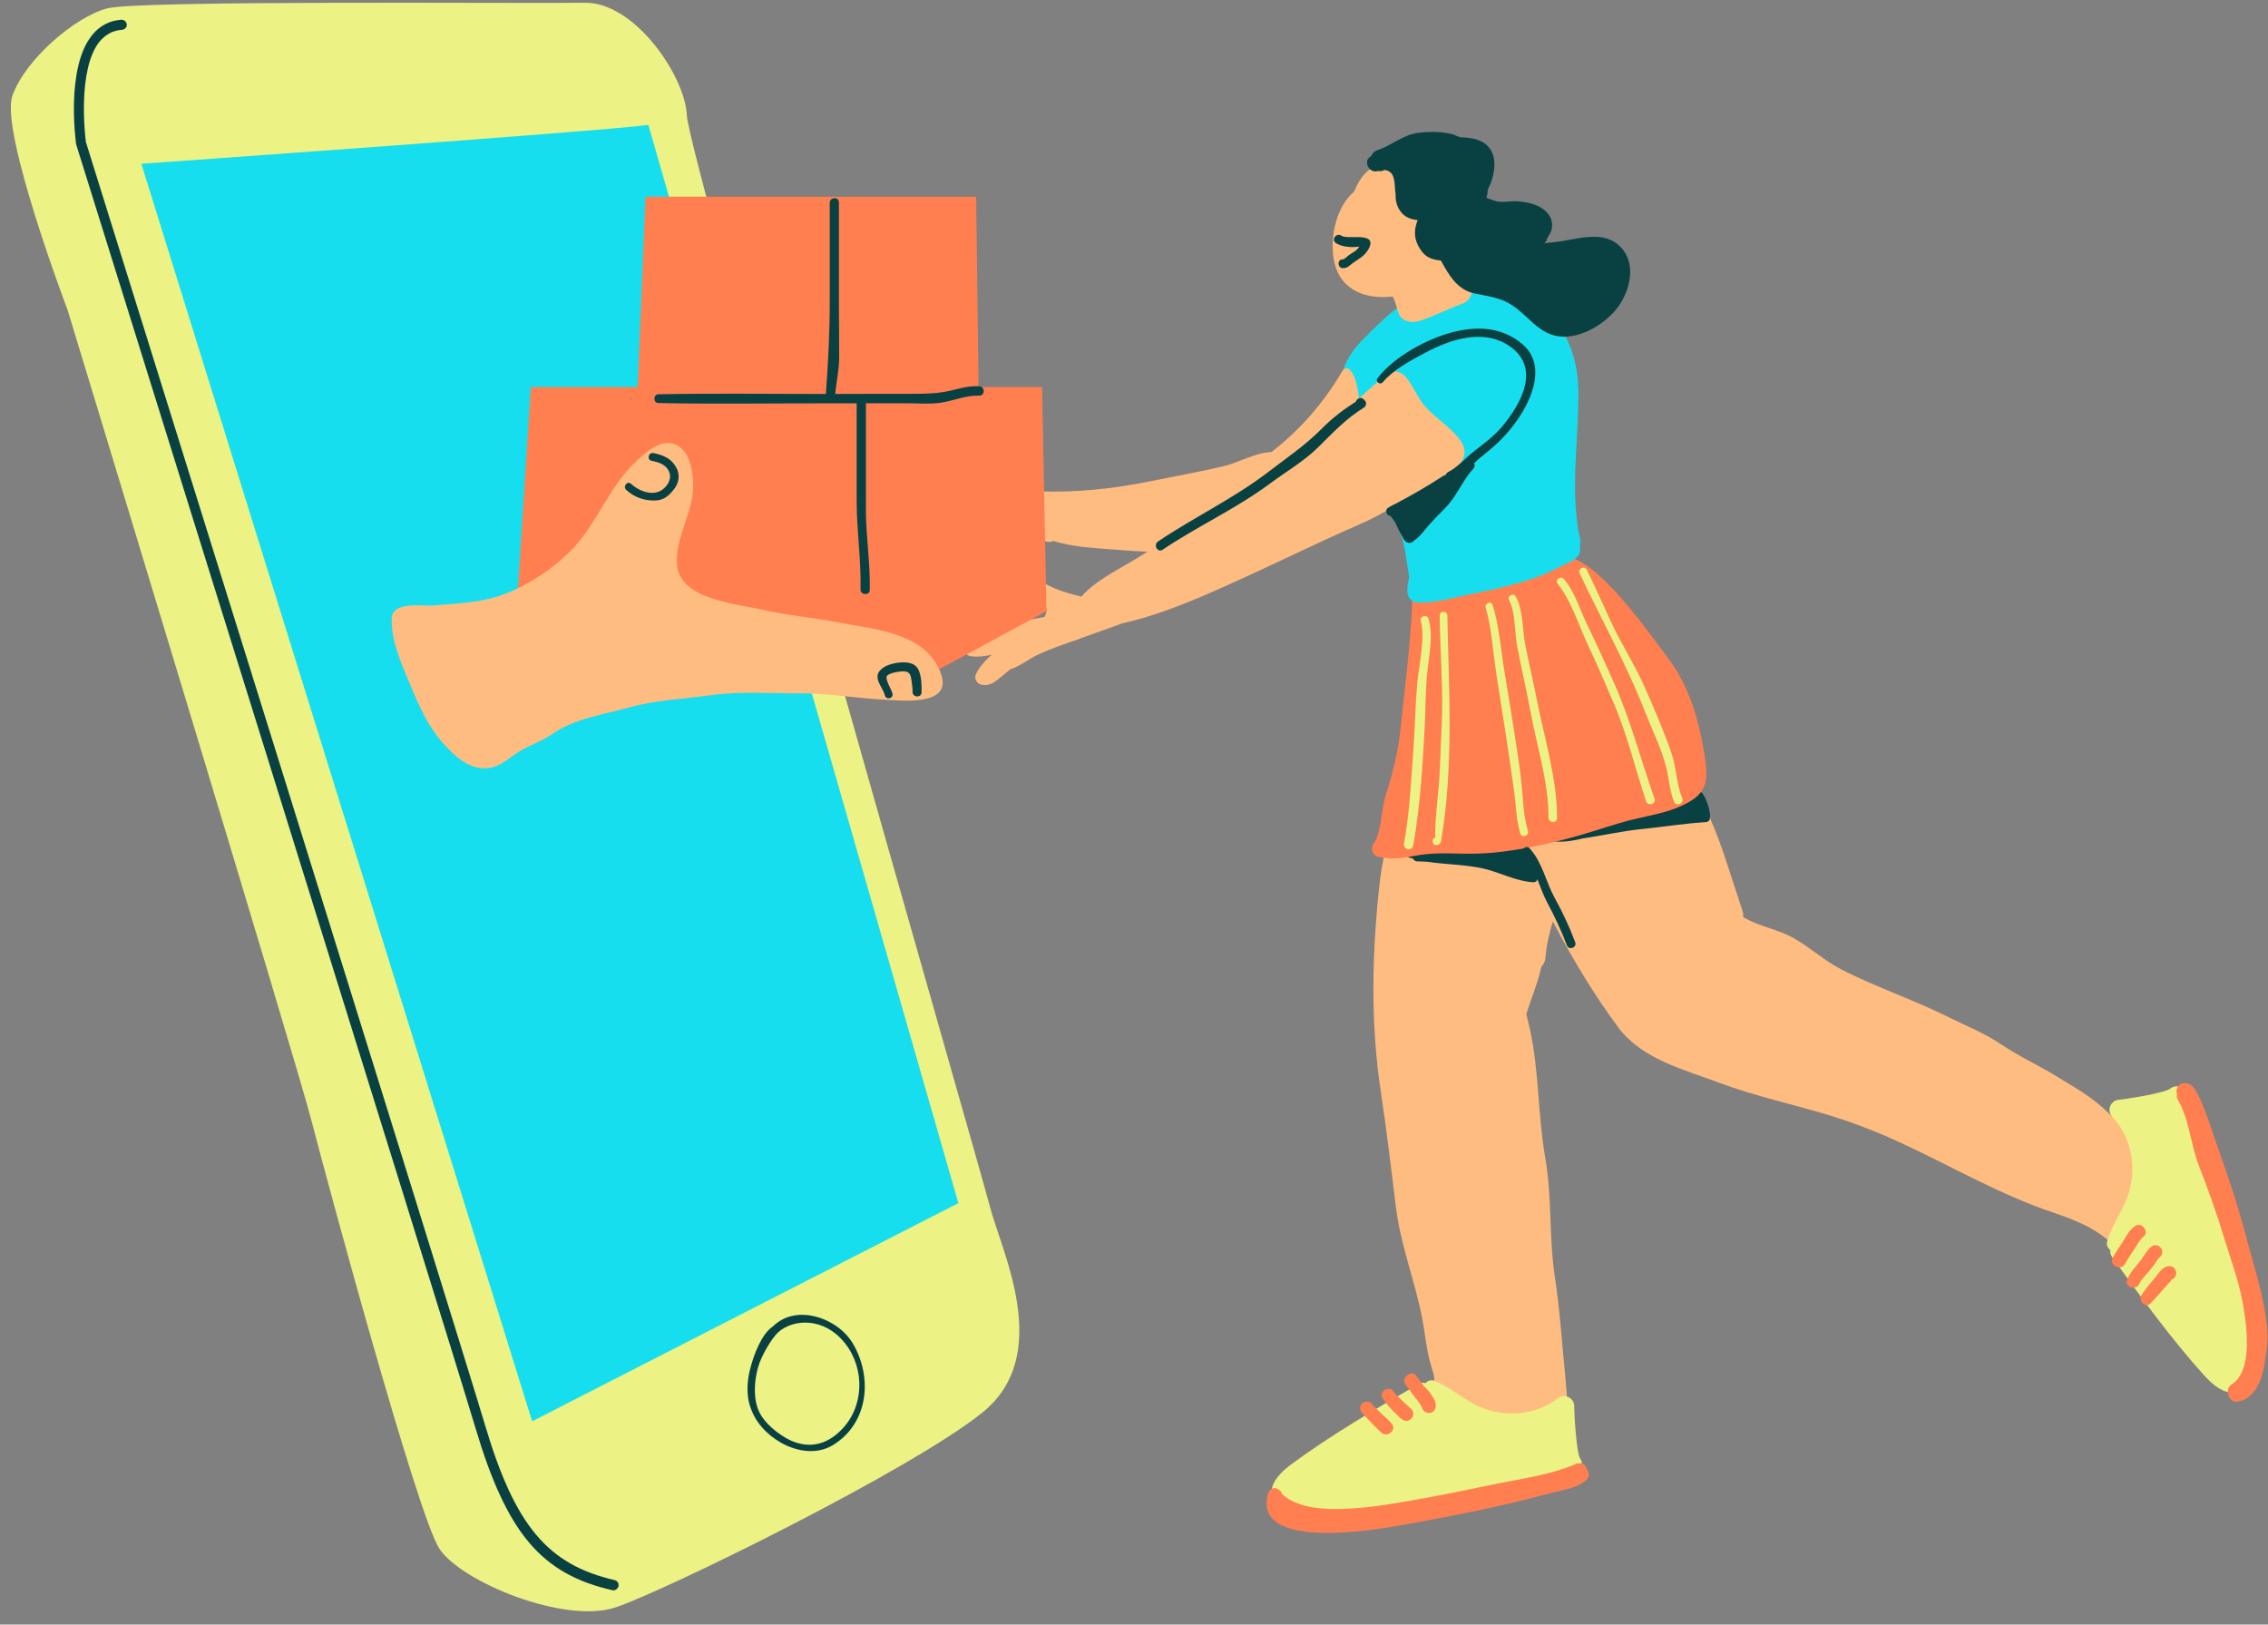
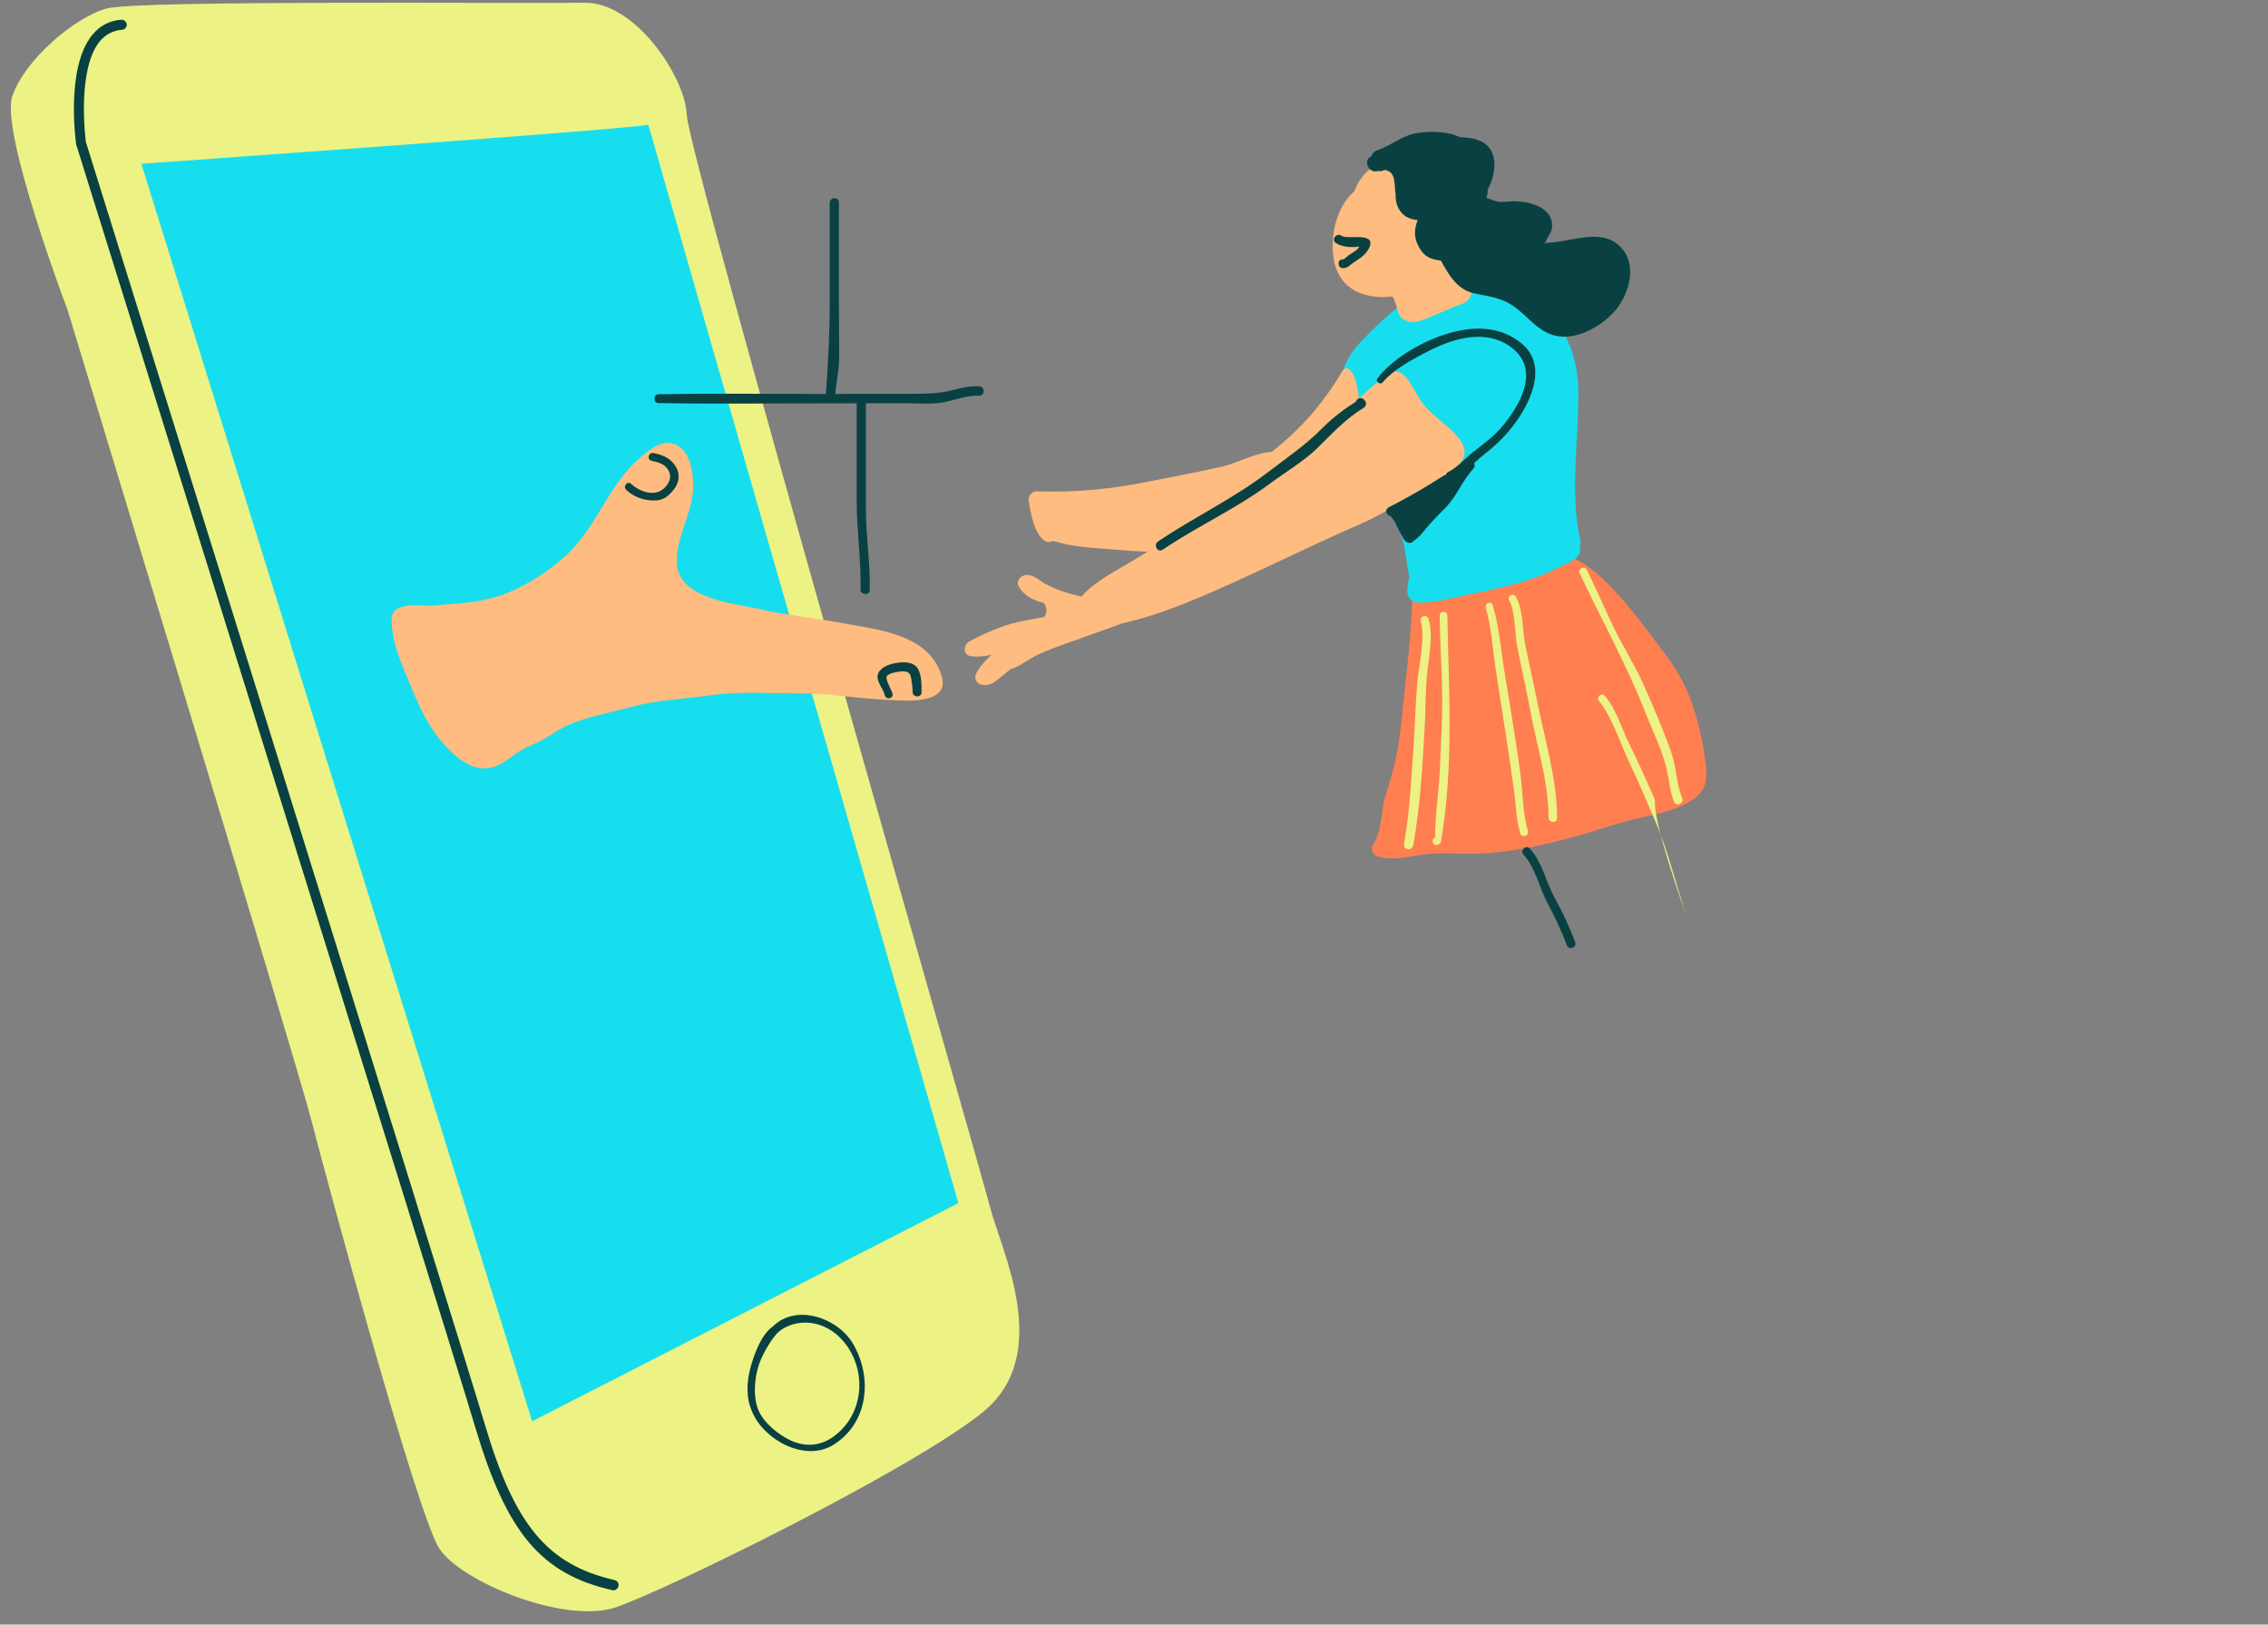
<svg xmlns="http://www.w3.org/2000/svg" height="359.9" preserveAspectRatio="xMidYMid meet" version="1.0" viewBox="-2.4 -0.6 502.5 359.9" width="502.5" zoomAndPan="magnify">
  <rect x="-2.4" y="-0.6" width="502.5" height="359.9" fill="#808080" stroke="none" />
  <g id="change1_1">
-     <path d="M492.27,287.02c-0.14-3.28,0.43-6.45-0.05-9.74c-0.86-5.82-2.6-11.17-4.38-16.72 c-0.93-2.92-2.2-5.51-3.68-8.2c-1.18-2.14-1.97-4.96-4.01-6.45c-3.84-2.79-6.65-1.36-10.78-0.58c-0.28,0.05,0.25-0.15-3.77,1.5 c-4.18-4.42-8.48-6.55-11.68-8.58c-4.33-2.73-8.86-4.71-13.13-7.61c-3.44-2.34-7.51-3.94-11.24-5.8c-7.8-3.9-16.06-6.65-23.82-10.59 c-3.89-1.97-7.09-5.01-10.9-7.12c-3.39-1.88-7.44-2.48-10.72-4.41c-0.09-0.05-0.18-0.08-0.27-0.12c0.03-0.5-0.03-1.02-0.21-1.55 c-2.32-6.8-4.33-14.08-7.25-20.61c-1.38-3.08-2.52-6.06-3.2-9.38c-0.34-1.65-0.62-3.2-1.08-4.69c0.26-1.45-0.27-2.98-1.64-3.51 c-1.1-1.51-3.26-1.57-4.85-1.06c-1.17,0.37-2.32,0.7-3.47,0.99c-1.52-0.94-3.41-1.21-5.82-0.34c-2.28,0.82-4.32,2.01-6.48,2.97 c-0.63,0.08-1.26,0.14-1.9,0.15c-4.1,0.05-10.62-1.78-14.38,0.58c-0.79,0.49-1.35,1.05-1.73,1.66c-1.7,0.61-3.24,1.23-4.45,1.65 c-3.68,1.27-7.32,3.48-11.28,3.71c-2.95,0.17-5.61-0.31-7.91,2.01c-2.03,2.04-2.15,4.86-2.66,7.54c-0.76,4-1.74,7.83-2.2,11.89 c-1.77,15.63-2.14,31.35,0.25,46.93c1.29,8.43,2.26,16.96,3.33,25.46c1.04,8.32,4.11,15.93,5.73,24.1c0.75,3.77,1.01,7.73,2.2,11.39 c0.83,2.56,0.91,3.29-1.19,5.13c-1.44,1.26-3.25,2.3-4.82,3.42c-6.14,4.36-13.51,6.96-19.04,12.16c-3.31,3.11-6.61,9.57,0.06,11.2 c2.35,0.57,5.15-0.02,7.55,0.1c3.38,0.17,6.36,0,9.67-0.64c3.11-0.61,6.21-0.71,9.32-1.12c3.99-0.52,7.66-2.79,11.59-3.64 c3.5-0.75,7.16-1.14,10.57-2.17c2.53-0.76,6.27-1.55,7.53-4.22c1.07-2.25,0.17-4.67-0.37-6.91c-0.9-3.75-0.9-7.57-1.29-11.38 c-0.75-7.44-1.2-14.76-2.31-22.09c-1.34-8.8-0.6-17.65-2.14-26.49c-1.65-9.42-1.33-18.86-3.36-28.25c-0.26-1.21-0.55-2.39-0.83-3.55 c1.09-3.5,2.58-6.96,3.34-10.5c0.51-0.5,0.86-1.21,0.93-2.18c0.19-2.6,0.83-5.22,1.6-7.84c4.26,8.14,9,16.03,14.4,23.36 c5.21,7.09,14.41,9.37,22.22,12.3c8.43,3.17,17.03,4.92,25.6,7.59c3.94,1.23,7.79,2.71,11.59,4.31c1.19,0.53,2.37,1.06,3.55,1.61 c11.24,5.21,21.77,11.4,33.61,15.37c5.93,1.99,10.61,4.05,14.87,8.8c3.77,4.21,6.23,9.5,9.67,13.97c2.17,2.82,4.96,6.54,8.44,7.85 c3.77,1.42,7.53-0.69,7.72-4.83C493.42,291.54,492.37,289.3,492.27,287.02z" fill="#FFBC80" />
-   </g>
+     </g>
  <g id="change2_1">
-     <path d="M337.29,190.11c-0.1-1.49-0.8-3.14-1.86-3.81c-0.54-0.34-1.26,0.06-1.48,0.61c-0.3-0.18-0.67-0.32-1.17-0.4 c-3.02-0.46-7.05,0.82-10.22,0.92c-3.23,0.09-6.5,0.08-9.73,0c-0.19,0-0.35,0.06-0.49,0.15c-0.69-0.06-1.38-0.12-2.06-0.2 c-1.19-0.13-1.48,1.7-0.36,2.04c0.26,0.08,0.53,0.13,0.79,0.21c0.1,0.27,0.32,0.48,0.64,0.55c0,0.01,0,0.02,0,0.03 c0.89,0.02,1.77,0.07,2.66,0.12c3.89,0.59,7.74,0.57,11.7,1.36c3.9,0.78,7.64,2.96,11.66,3.16c0.57,0.03,1.03-0.61,0.99-1.13 C338.26,192.51,337.87,191.26,337.29,190.11z M374.63,174.98c-2.27-1.75-4.98,0.4-7.57,1.23c-5.67,1.83-11.42,3.09-17.11,4.83 c-1.94,0.59-7.37,0.68-8.56,2.98c-0.62,0.32-0.52,1.37,0.18,1.63c0.12,0.09,0.27,0.16,0.46,0.17c2.04,0.18,4.16-0.16,6.27-0.68 c4.4-0.64,8.74-1.65,13.21-2.09c4.66-0.47,9.37-1.24,14.04-1.52c0.31-0.02,0.69-0.21,0.81-0.52 C376.92,179.49,375.38,175.56,374.63,174.98z" fill="#094142" />
-   </g>
+     </g>
  <g id="change3_1">
    <path d="M375.39,167.52c-1.23-8.17-3.31-15.82-8.31-22.47c-4.25-5.65-8.53-11.66-13.56-16.63 c-4.91-4.86-9.52-7.4-16.5-6.58c-3.76,0.44-7.3,1.87-11.09,2.32c-4.15,0.49-8.41,0.85-12.57,1.21c-1.45,0.13-2.17,1.44-2.09,2.57 c-0.4,0.28-0.69,0.73-0.69,1.37c-0.12,10.53-1.59,20.86-2.65,31.3c-0.53,5.22-1.7,9.96-3.31,14.96c-1.04,3.22-0.85,8.15-2.74,10.82 c-0.64,0.9-0.22,2.45,0.91,2.75c3.03,0.79,5.59,0.36,8.61-0.2c4.63-0.87,8.94-0.3,13.58-0.44c7.28-0.22,15.04-1.95,22.04-3.89 c4.2-1.17,8.3-2.68,12.53-3.71c3.6-0.87,7.08-1.39,10.48-2.92C375.34,175.57,376.24,173.16,375.39,167.52z" fill="#FF7F50" />
  </g>
  <g id="change4_1">
    <path d="M149.78,24.95c0.25,8.61,64.56,231.71,67.13,241.7c2.58,9.99,14.25,32.93-1.7,45.72 c-15.95,12.79-69.88,39.24-81.12,43.09s-34.34-5.58-39.17-13.02c-4.84-7.43-24.82-81.25-28.31-94.79 C63.12,234.11,12.57,68.06,12.57,68.06s-15-39.52-12.23-47.42C3.1,12.67,14.2,3.1,21.38,1.25s92.43-1.03,105.79-1.24 C138.25-0.17,149.45,16.35,149.78,24.95z" fill="#ECF284" />
  </g>
  <g id="change5_1">
    <path d="M347.63,120.49c0.26,1.27-0.12,2.39-2.34,3.5c-0.87,0.43-1.86,0.91-2.91,1.38 c-2.06,1.08-4.32,1.95-6.21,2.55c-4.17,1.32-8.51,2.24-12.78,3.11c-3.69,0.75-7.91,2-11.69,1.84c-1.32-0.05-2.25-1.12-2.29-2.4 c-0.03-1.17,0.2-2.18,0.43-3.23c-0.73-3.45-0.77-7.21-2.25-10.46c-0.79-1.75-2.02-3.18-3.04-4.77c-2.68-2.18-5.29-4.37-6.99-6.97 c-2.22-3.41-4.09-7.89-4.51-11.96c-0.39-3.76,1.31-7.11,2.38-10.58c-0.23-0.33-0.33-0.76-0.17-1.25c1.12-3.45,3.35-5.73,5.88-8.22 c3.91-3.86,7.45-7.18,12.72-9.09c7.02-2.55,15.16-3.72,21.74,0.52c7.71,4.96,11.61,12.4,11.7,21.54 c0.11,10.54-1.72,20.66,0.04,31.17c0.01,0.09,0.02,0.17,0.02,0.26C347.74,118.45,347.87,119.49,347.63,120.49z M141.25,27.07 c-9.51,1.35-112.33,8.61-112.33,8.61l86.58,278.58l94.44-48.33L141.25,27.07z" fill="#17DEEE" />
  </g>
  <g id="change1_2">
    <path d="M321.5,66.73c-3.2,1.11-6.37,2.82-9.54,3.81c-1.67,0.52-3.92,0.03-4.54-1.87c-0.38-1.19-0.65-2.49-1.26-3.59 c-6.09,0.7-11.99-1.41-13.1-8.49c-0.77-4.95,0.65-11.41,4.59-14.8c0.92-2.24,2.23-4.37,4.23-5.29c2.56-1.18,6.28-0.47,8.32,1.39 c2.98,2.71,4.03,7.67,5.39,11.24c1.07,2.81,2.17,5.66,3.87,8.15c1.07,1.56,2.79,2.48,3.72,4.05 C324.33,63.25,323.81,65.93,321.5,66.73z M319.3,94.86c-1.84-1.84-4.02-3.29-5.77-5.21c-1.81-1.98-2.66-4.53-4.35-6.59 c-1.98-2.41-4.92-1.4-6.05,0.67c-1.48,1.29-2.97,2.61-4.46,3.92c-0.01-1.27-0.75-4.15-0.84-4.37c-0.8-1.92-1.89-3.28-2.98-1.42 c-4.02,6.85-9.33,12.9-15.56,17.69c-3.42,0.07-7.37,2.37-10.58,3.13c-5.36,1.26-10.74,2.22-16.13,3.31 c-8.62,1.74-16.48,2.56-25.22,2.26c-1.3-0.04-2.06,1.23-1.83,2.39c0.57,2.8,1.1,6.75,3.5,8.56c0.47,0.35,1.33,0.34,1.9,0.03 c4.42,1.4,9.09,1.55,13.69,1.93c2.42,0.2,4.82,0.38,7.23,0.45c-1.01,0.62-2.01,1.25-3.02,1.86c-3.56,2.16-8.72,4.69-11.64,8.11 c-2.79-0.72-5.46-1.41-8.08-2.9c-1.31-0.74-2.59-2.03-4.19-1.89c-1.24,0.11-2.3,1.37-1.57,2.6c1.3,2.18,3.36,3.01,5.53,3.6 c0.33,0.56,0.63,1.01,0.57,1.81c-0.03,0.44-0.2,0.87-0.45,1.28c-2.11,0.42-4.25,0.73-6.22,1.21c-3.62,0.88-7.1,2.45-10.38,4.18 c-1.4,0.74-1.51,3.11,0.38,3.32c1.54,0.18,3.05,0,4.54-0.35c-1.61,1.44-3.01,3.09-3.52,4.39c-0.41,1.05,0.3,2.08,1.35,2.28 c1.78,0.34,2.93-0.68,4.25-1.75c0.69-0.56,1.37-1.13,2.05-1.7c2.13-0.62,4.06-2.27,6.06-3.2c2.56-1.19,5.23-2.13,7.9-3.07 c0.6-0.17,1.2-0.38,1.79-0.64c0.26-0.09,0.51-0.18,0.77-0.28c2.65-0.98,5.5-1.92,8.28-2.98c7.97-1.74,16.04-5.2,23.11-8.36 c9.87-4.41,19.55-9.26,29.46-13.56c4.64-2.01,8.97-4.77,13.3-7.36c2.72-1.63,7.64-3.9,9.32-6.6 C323.13,98.93,321.18,96.73,319.3,94.86z" fill="#FFBC80" />
  </g>
  <g id="change4_2">
-     <path d="M347.73,322.58c-0.92-1.35-1.38-10.93-1.34-11.46c0.14-1.94-2.09-3.17-3.64-1.96 c-5.1,4.01-12.61,4.38-18.36,1.4c-3.02-1.57-5.85-4.05-8.99-5.27c-0.76-0.29-1.47-0.01-1.95,0.51c-0.5-0.13-1.05-0.08-1.62,0.25 c-9.49,5.5-19.5,11.35-28.34,17.89c-2.62,1.94-6.3,5.83-2.5,8.66c0.61,0.45,1.32,0.78,2.09,1.03c1.1,0.68,2.57,0.99,3.77,1.19 c10.23,1.7,21.39-0.57,31.45-2.5c9.47-1.81,18.8-3.95,28.18-6.2C347.97,325.76,348.54,323.76,347.73,322.58z M478.46,240.55 c-1.25,1.05-10.74,2.46-11.27,2.47c-1.94,0.05-2.95,2.4-1.59,3.81c4.49,4.68,5.61,12.11,3.21,18.13c-1.26,3.16-3.45,6.22-4.35,9.47 c-0.22,0.78,0.14,1.46,0.7,1.89c-0.08,0.51,0.03,1.05,0.41,1.59c6.41,8.9,13.22,18.29,20.61,26.43c2.19,2.42,6.42,5.7,8.86,1.63 c0.39-0.65,0.65-1.39,0.82-2.18c0.57-1.16,0.73-2.66,0.81-3.87c0.68-10.35-2.69-21.23-5.6-31.05c-2.74-9.25-5.79-18.32-8.95-27.43 C481.61,240,479.56,239.63,478.46,240.55z" fill="#ECF284" />
-   </g>
+     </g>
  <g id="change3_2">
-     <path d="M349.02,327.32c-1.77,1.6-4.32,1.97-6.55,2.53c-3.67,0.92-7.29,1.89-10.98,2.75 c-7.38,1.72-14.85,3.13-22.3,4.49c-5.96,1.09-34.23,6.19-30.66-6.8c0.23-0.85,1.2-1.57,2.09-1.05c0.12,0.07,0.24,0.14,0.35,0.21 c0.35,0.21,0.55,0.52,0.63,0.86c4.17,4.03,12.45,3.56,17.68,3.09c4.85-0.43,9.67-1.36,14.47-2.21c4.99-0.89,9.99-1.97,14.97-2.99 c5.87-1.2,12.18-2.02,17.74-4.35c0.31-0.2,0.68-0.31,1.13-0.28c0.06,0,0.13,0.01,0.19,0.01c0.82,0.06,1.24,0.58,1.35,1.2 C349.72,325.47,349.89,326.54,349.02,327.32z M305.99,314.84c-0.67-0.81-1.47-1.51-2.25-2.21c-0.83-0.76-1.6-1.59-2.39-2.39 c-0.56-0.56-1.59-0.39-2.07,0.18c-0.55,0.66-0.38,1.5,0.18,2.07c1.41,1.45,2.73,2.96,4.24,4.32 C304.93,317.91,307.12,316.21,305.99,314.84z M309.7,311.12c0.36,0.17,0.07-0.03-0.09-0.19c-0.27-0.27-0.55-0.53-0.83-0.78 c-0.88-0.8-1.81-1.64-2.52-2.59c-0.96-1.29-3.27,0.19-2.38,1.55c0.8,1.22,1.8,2.33,2.86,3.34c0.05,0.05,0.55,0.54,0.47,0.45 c0.1,0.11,0.2,0.22,0.3,0.33c0.36,0.37,0.68,0.62,1.16,0.84c0.76,0.36,1.73-0.23,1.98-0.96 C310.97,312.24,310.47,311.48,309.7,311.12z M314.47,308.02c-0.4-0.59-0.95-1.09-1.43-1.62c-0.65-0.73-1.11-1.59-1.77-2.32 c-1.15-1.28-3.36,0.68-2.26,2.03c0.76,0.93,1.33,1.97,2.12,2.89c0.59,0.69,1.27,1.53,1.58,2.38c0.48,1.36,2.57,1.45,2.93-0.07 C315.95,309.96,315.16,309.06,314.47,308.02z M499.94,294.03c-0.59-7.15-2.96-14.08-4.77-20.97c-1.62-6.17-3.66-12.42-5.83-18.43 c-1.42-3.94-2.63-8.19-4.4-11.97c-0.79-1.69-1.61-3.56-3.71-3.28c-0.95,0.13-1.46,1.04-1.39,1.92c0.02,0.25,0.06,0.45,0.1,0.64 c-0.09,0.34-0.06,0.71,0.16,1.07c2.53,4.18,2.89,10.05,4.68,14.62c2.05,5.23,3.89,10.36,5.52,15.75c1.38,4.56,3.18,9.32,4.07,14 c0.9,4.75,2.65,15.53-2.3,18.7c-0.87,0.56-1.01,1.41-0.75,2.1c0.02,0.97,0.94,1.94,2.12,1.73c3.95-0.69,5.63-5.33,6.04-9.56 C499.96,298.1,500.09,295.86,499.94,294.03z M470.69,270.98c-1.16,0.76-1.81,1.92-2.5,3.09c-0.78,1.33-1.73,2.55-2.47,3.9 c-0.94,1.73,1.76,3.13,2.7,1.41c0.64-1.17,1.43-2.24,2.14-3.36c0.62-0.97,1.07-1.93,1.97-2.67 C473.89,272.25,472.12,270.05,470.69,270.98z M474.27,275.56c-1.08,0.86-1.7,2.21-2.55,3.29c-0.99,1.23-2.29,2.58-2.83,4.07 c-0.63,1.76,2.19,2.45,2.82,0.71c0.29-0.8,1.49-1.94,2.08-2.67c0.41-0.51,0.83-1,1.21-1.53c0.25-0.35,0.46-0.78,0.73-1.13 c0,0,0,0,0.01,0l0.63-0.66C477.43,276.31,475.58,274.51,474.27,275.56z M477.99,279.9c-1.34,0.18-2.1,1.58-2.91,2.54 c-1.06,1.24-2.14,2.51-3.02,3.89c-0.79,1.25,0.95,2.97,2.04,1.8c0.94-1.01,1.86-2.04,2.77-3.07c0.36-0.41,0.72-0.82,1.08-1.23 c0.15-0.17,1.09-0.99,0.57-0.87C480.46,282.49,479.99,279.63,477.99,279.9z M229.45,134.82l-36.2,19.55l-81.52-14.73l3.48-54.5 h23.67l1.74-42.16h73.26l0.53,42.16h14.08L229.45,134.82z" fill="#FF7F50" />
-   </g>
+     </g>
  <g id="change1_3">
    <path d="M206.22,149.11c-2.93-9.54-14.83-10.27-22.92-11.83c-5.58-1.08-11.14-1.51-16.7-2.8 c-5.86-1.36-18.45-2.2-19.01-10.07c-0.41-5.76,3.45-11.25,3.59-17.03c0.07-2.95-0.52-7.43-3.3-9.18c-3.21-2.02-6.57,0.89-8.87,2.96 c-6.17,5.56-8.57,13.06-13.94,19.16c-4.22,4.8-11.59,9.59-17.74,11.37c-4.43,1.28-8.94,1.45-13.49,1.82 c-2.13,0.18-3.11-0.16-5.41,0.04c-2.3,0.2-4.06,0.88-4.06,3.1c-0.01,5.01,2.15,9.72,4.04,14.25c2.03,4.88,3.99,9.46,7.6,13.42 c2.48,2.72,5.63,5.63,9.59,5.25c3.31-0.32,5.14-2.77,8.01-4.26c2.22-1.15,4.39-1.94,6.45-3.37c4.72-3.31,11.5-4.32,17.01-5.84 c5.9-1.63,11.89-1.83,17.93-2.68c6.42-0.91,13.13-0.39,19.6-0.43c6.29-0.04,12.37,1.07,18.66,1.39 C196.79,154.56,208.33,155.97,206.22,149.11z" fill="#FFBC80" />
  </g>
  <g id="change2_2">
    <path d="M168.86,293.24c-2.56,1.69-4.22,6.29-4.94,9c-0.94,3.4-1.06,6.9,0.37,10c2.62,6.19,11.61,11.05,17.82,7.32 c7.91-4.8,8.91-15,4.45-22.53C183.2,291.35,174.01,288.12,168.86,293.24z M183.81,316.36c-3.15,3.1-6.94,4-11.05,2.14 c-2.7-1.28-5.88-3.85-7.05-6.54c-1.47-3.25-0.9-8.37,0.56-11.58c0.69-1.6,2.43-4.65,3.77-5.86c3.41-3.01,10.26-3.36,14.86,2.56 C189.29,302.72,189.11,311.21,183.81,316.36z M134.63,350.82c-0.13,0.43-0.44,0.74-0.81,0.84c-0.15,0.04-0.3,0.08-0.46,0.04 c-15.83-3.57-23.46-12.65-30.41-35.94C96.51,294.14,15.34,34.13,14.51,31.5l-0.02-0.07l-0.02-0.07c-0.1-0.68-2.33-16.99,3.55-24.19 c1.67-2.09,3.9-3.22,6.46-3.4c0.63,0,1.13,0.42,1.21,1.03C25.76,5.4,25.27,5.93,24.66,6c-2.02,0.13-3.61,1.01-4.95,2.54 c-5.03,6.19-3.24,21.11-3.08,22.33c1.9,6.14,82.02,262.71,88.42,284.18c6.63,22.35,13.9,30.97,28.75,34.4 C134.4,349.62,134.77,350.15,134.63,350.82z M355.03,68.69c-3.27,3.45-8.98,6.54-13.78,4.8c-3.02-1.1-4.95-3.6-7.36-5.55 c-3.19-2.59-5.92-2.76-9.62-3.54c-3.77-0.79-5.67-4.06-7.42-7.27c-2.02-0.27-3.62-0.59-5.01-3.26c-1.11-2.13-0.81-3.88-0.15-5.72 c-1.79-0.14-3.38-0.87-4.3-2.74c-0.45-0.91-0.62-1.9-0.57-2.88c-0.37-2.32,0.19-5.13-2.49-5.49c-0.06,0.03-0.13,0.06-0.19,0.1 c-0.37,0.2-0.73,0.22-1.06,0.13c-0.26,0.05-0.5,0.08-0.7,0.1c-1.49,0.1-2.62-2.11-1.35-3.11c0.14-0.11,0.28-0.21,0.42-0.32 c0.17-0.53,0.58-1.01,1.27-1.24c3.04-1.01,5.59-3.33,8.84-3.83c2.47-0.37,5.86-0.38,8.26,0.4c0.13,0.04,0.23,0.12,0.33,0.18 c0.34,0.1,0.67,0.22,1,0.36c0.71,0.02,1.41,0.06,2.08,0.16c5.71,0.78,6.32,5.39,4.69,9.94c-0.19,0.54-0.72,1.27-0.72,1.85 c0,1.98-1.18,1.05,1.3,2.03c1.7,0.68,3.29,0.11,5.03,0.2c2,0.1,4.45,0.55,6.06,1.79c1.45,1.12,2.2,2.6,1.79,4.48 c-0.19,0.85-0.85,1.49-1.11,2.29c-0.18,0.54-0.51,0.76-0.61,0.81c0.11-0.04,0.57-0.18,1.74-0.26c5.01-0.34,11.57-3.33,15.59,1.39 C360.51,58.6,358.32,65.21,355.03,68.69z M333.78,92.43c-2.07,2.98-4.4,5.32-7.25,7.56c-0.77,0.61-1.54,1.3-2.32,2.01 c0.19,0.38,0.18,0.86-0.19,1.26c-2.33,2.48-3.61,5.95-5.99,8.44c-1.63,1.7-3.22,3.2-4.7,5.04c-0.74,0.92-1.47,1.81-2.45,2.41 c-0.37,0.66-1.53,0.71-1.99,0.03c0-0.01-0.01-0.01-0.01-0.02c-0.14-0.09-0.27-0.23-0.34-0.42c-0.04-0.1-0.08-0.19-0.12-0.29 c-0.62-1.01-1.22-2.19-1.73-3.34c-0.27-0.41-0.56-0.81-0.86-1.19c-0.05-0.06-0.09-0.13-0.13-0.19c-0.88-0.1-1.42-1.32-0.47-1.9 c0.55-0.34,1.13-0.63,1.73-0.91c3.55-1.87,7.21-4,10.51-6.16c0.16-0.1,0.32-0.14,0.49-0.15c0.04-0.25,0.18-0.48,0.48-0.63 c2.09-1.02,3.84-3.12,5.67-4.54c2.29-1.79,4.61-3.47,6.48-5.75c4.22-5.14,8.39-12.95,1.37-17.68c-5.79-3.89-13.06-1.4-18.66,1.57 c-3.18,1.69-6.99,3.72-9.33,6.5c-0.61,0.72-1.72-0.17-1.14-0.92c3.63-4.76,11.07-8.8,16.84-10.23c5.36-1.33,10.77-1.07,15.21,2.69 C340.28,80.22,337.04,87.75,333.78,92.43z M346.6,208.13c0.44,1.19-1.4,1.87-1.84,0.69c-1.15-3.1-2.76-6.51-4.33-9.43 c-1.85-3.44-2.59-7.71-5.28-10.68c-0.83-0.92,0.55-2.27,1.38-1.35c2.84,3.14,3.55,7.38,5.54,10.98 C343.77,201.41,345.39,204.87,346.6,208.13z M299.99,88.12c0.49,0.51,0.29,1.29-0.27,1.63c-3.98,2.43-6.97,5.7-10.29,8.95 c-2.99,2.92-7.08,5.32-10.48,7.85c-7.48,5.56-16.03,9.41-23.75,14.63c-1.12,0.76-2.14-1.07-1.03-1.82 c8.01-5.42,16.76-9.51,24.43-15.4c4.14-3.18,8.25-5.94,11.92-9.66c2.26-2.29,4.79-4.21,7.48-5.91c0.2-0.69,1.13-1.17,1.78-0.49 C299.85,87.97,299.92,88.05,299.99,88.12z M301.16,53.78c-0.3,1.05-1.24,2.12-2.11,2.73c-0.79,0.55-1.6,1.04-2.34,1.65 c-0.52,0.43-0.91,0.67-1.61,0.64c-1.25-0.05-1.23-2.03,0-1.93c0.32,0.03,1.03-0.72,1.32-0.92c0.52-0.37,1.09-0.68,1.6-1.06 c0.34-0.25,0.53-0.56,0.77-0.87c-1.62,0.27-3.99,0.11-5.25-0.81c-1.07-0.78,0.24-2.36,1.3-1.58 C296.05,52.52,302.01,50.83,301.16,53.78z M214.5,87.05c-2.97-0.1-5.61,1.15-8.5,1.57c-2.36,0.34-4.81,0.13-7.18,0.12 c-3.12-0.01-6.25,0-9.37,0c0,7.85,0.01,15.7,0,23.56c0,6.01,0.99,11.81,0.86,17.82c-0.03,1.31-2.24,1.09-2.05-0.25 c0.15-6.47-0.85-12.84-0.85-19.34c0.01-7.26,0-14.52,0-21.78c-2.08,0-4.17,0-6.25,0c-12.49-0.01-25,0.18-37.48-0.06l-0.01,0 c-0.01,0-0.01,0-0.02,0c-0.08,0-0.16,0-0.25,0c-0.04,0-0.07-0.02-0.11-0.03c-0.03-0.01-0.06-0.01-0.08-0.02 c-0.41-0.1-0.6-0.45-0.6-0.83c0-0.03,0-0.06,0-0.1c0-0.03,0-0.06,0-0.09c0.01-0.4,0.22-0.75,0.65-0.84c0,0,0.01,0,0.01,0 c0.06-0.01,0.1-0.04,0.16-0.04c12.38-0.23,24.77-0.07,37.15-0.06c0.52-6.97,0.86-13.72,0.86-20.78c0-7.19,0-14.37,0-21.56 c0-1.31,2.03-1.41,2.03-0.1c0,7.47,0,14.94,0,22.4c0,4.01,0.08,8.01,0.06,12.02c-0.01,2.74-0.64,5.3-0.87,8.01 c5.68-0.01,11.37-0.04,17.05-0.03c3.01,0,5.72-0.04,8.65-0.74c2.18-0.53,3.93-1.04,6.2-0.93C215.93,85.02,215.84,87.17,214.5,87.05z M147.43,102.96c0.92,1.69,0.6,3.49-0.59,4.95c-1.33,1.64-2.45,2.43-4.56,2.37c-2.27-0.06-4.25-0.82-5.93-2.35 c-0.81-0.74,0.24-2.1,1.06-1.35c2,1.82,5.39,3.02,7.51,0.81c1.1-1.14,1.57-2.61,0.67-3.99c-0.81-1.25-2.22-1.63-3.61-1.91 c-1.12-0.22-0.71-1.95,0.41-1.72C144.53,100.19,146.35,100.97,147.43,102.96z M201.08,147.74c0.68,1.33,0.75,3.56,0.7,5.04 c-0.02,0.65-0.53,0.93-1.03,0.89c-0.5-0.03-1-0.38-0.96-1.03c0.02-0.94-0.18-1.95-0.3-2.89c-0.19-1.5-0.98-1.73-2.4-1.59 c-0.68,0.07-2.64,0.34-3.02,1.07c-0.38,0.73,1.12,3.04,1.28,3.87c0.2,1.11-1.46,1.4-1.71,0.32c-0.4-1.72-2.6-3.69-1.11-5.44 c1.01-1.18,2.85-1.65,4.32-1.8C198.43,146.03,200.27,146.14,201.08,147.74z" fill="#094142" />
  </g>
  <g id="change4_3">
-     <path d="M316.86,185.82c-0.07,0.39-0.35,0.68-0.74,0.75c-0.06,0.01-0.11,0.02-0.17,0.03 c-1.09,0.19-1.32-1.52-0.23-1.71c-0.56,0.1,0.66-11.24,0.72-12.1c0.28-3.85,0.32-7.73,0.54-11.58c0.48-8.55-0.3-16.91-0.4-25.45 c-0.01-1.09,1.66-1.1,1.69-0.02C318.61,152.41,319.73,169.26,316.86,185.82z M336.13,183.47c-1.08-3.5-1.09-7.64-1.51-11.3 c-0.46-4.01-1.13-7.99-1.74-11.99c-0.68-4.5-1.49-8.97-2.18-13.47c-0.66-4.3-1.06-9.17-2.41-13.3c-0.33-1.02-1.8-0.33-1.5,0.67 c1.2,4.07,1.52,8.87,2.12,13.08c0.69,4.8,1.51,9.58,2.23,14.38c0.66,4.42,1.34,8.82,1.94,13.24c0.41,3.06,0.45,6.29,1.35,9.26 C334.77,185.15,336.47,184.57,336.13,183.47z M338.07,154.26c-0.79-4.05-1.75-8.07-2.55-12.13c-0.66-3.36-0.4-7.64-2.09-10.57 c-0.54-0.94-1.98-0.12-1.46,0.83c1.38,2.52,1.22,7.19,1.76,10.08c0.93,4.91,2.08,9.77,2.99,14.68c1.38,7.5,4.03,15.7,3.97,23.34 c-0.01,1.21,1.88,1.41,1.89,0.19C342.63,172.05,339.72,162.68,338.07,154.26z M364.18,176.32c-3.08-8.69-5.29-17.46-9.11-25.92 c-1.86-4.12-3.65-8.22-5.66-12.27c-1.67-3.37-2.85-7.62-5.33-10.47c-0.73-0.84-2.05,0.24-1.34,1.1c2.97,3.6,4.79,9.57,6.82,13.81 c1.96,4.1,3.73,8.31,5.53,12.49c3.09,7.13,4.77,14.57,7.23,21.86C362.73,178.1,364.6,177.5,364.18,176.32z M370.31,176.2 c-1.31-3.11-1.27-6.85-2.41-10.07c-1.73-4.91-3.86-9.91-5.97-14.67c-2.22-5-5.24-9.58-7.51-14.55c-1.73-3.79-3.43-7.58-5.26-11.29 c-0.5-1.01-2.04-0.23-1.56,0.79c4.81,10.27,10.47,20.35,14.58,30.91c1.54,3.96,3.52,7.86,4.57,11.97c0.64,2.49,0.76,5.35,1.76,7.73 C369,178.21,370.81,177.38,370.31,176.2z M314.11,136.51c-0.33-1.09-2.01-0.65-1.71,0.45c1.04,3.7-0.46,9.99-0.79,13.75 c-0.44,4.94-0.5,9.9-0.86,14.85c-0.5,6.81-0.84,13.97-2.06,20.67c-0.27,1.48,1.77,1.86,2.04,0.37c1.52-8.47,2.06-17.54,2.53-26.15 c0.2-3.62,0.14-7.23,0.44-10.85C314.03,145.49,315.29,140.45,314.11,136.51z" fill="#ECF284" />
+     <path d="M316.86,185.82c-0.07,0.39-0.35,0.68-0.74,0.75c-0.06,0.01-0.11,0.02-0.17,0.03 c-1.09,0.19-1.32-1.52-0.23-1.71c-0.56,0.1,0.66-11.24,0.72-12.1c0.28-3.85,0.32-7.73,0.54-11.58c0.48-8.55-0.3-16.91-0.4-25.45 c-0.01-1.09,1.66-1.1,1.69-0.02C318.61,152.41,319.73,169.26,316.86,185.82z M336.13,183.47c-1.08-3.5-1.09-7.64-1.51-11.3 c-0.46-4.01-1.13-7.99-1.74-11.99c-0.68-4.5-1.49-8.97-2.18-13.47c-0.66-4.3-1.06-9.17-2.41-13.3c-0.33-1.02-1.8-0.33-1.5,0.67 c1.2,4.07,1.52,8.87,2.12,13.08c0.69,4.8,1.51,9.58,2.23,14.38c0.66,4.42,1.34,8.82,1.94,13.24c0.41,3.06,0.45,6.29,1.35,9.26 C334.77,185.15,336.47,184.57,336.13,183.47z M338.07,154.26c-0.79-4.05-1.75-8.07-2.55-12.13c-0.66-3.36-0.4-7.64-2.09-10.57 c-0.54-0.94-1.98-0.12-1.46,0.83c1.38,2.52,1.22,7.19,1.76,10.08c0.93,4.91,2.08,9.77,2.99,14.68c1.38,7.5,4.03,15.7,3.97,23.34 c-0.01,1.21,1.88,1.41,1.89,0.19C342.63,172.05,339.72,162.68,338.07,154.26z M364.18,176.32c-1.86-4.12-3.65-8.22-5.66-12.27c-1.67-3.37-2.85-7.62-5.33-10.47c-0.73-0.84-2.05,0.24-1.34,1.1c2.97,3.6,4.79,9.57,6.82,13.81 c1.96,4.1,3.73,8.31,5.53,12.49c3.09,7.13,4.77,14.57,7.23,21.86C362.73,178.1,364.6,177.5,364.18,176.32z M370.31,176.2 c-1.31-3.11-1.27-6.85-2.41-10.07c-1.73-4.91-3.86-9.91-5.97-14.67c-2.22-5-5.24-9.58-7.51-14.55c-1.73-3.79-3.43-7.58-5.26-11.29 c-0.5-1.01-2.04-0.23-1.56,0.79c4.81,10.27,10.47,20.35,14.58,30.91c1.54,3.96,3.52,7.86,4.57,11.97c0.64,2.49,0.76,5.35,1.76,7.73 C369,178.21,370.81,177.38,370.31,176.2z M314.11,136.51c-0.33-1.09-2.01-0.65-1.71,0.45c1.04,3.7-0.46,9.99-0.79,13.75 c-0.44,4.94-0.5,9.9-0.86,14.85c-0.5,6.81-0.84,13.97-2.06,20.67c-0.27,1.48,1.77,1.86,2.04,0.37c1.52-8.47,2.06-17.54,2.53-26.15 c0.2-3.62,0.14-7.23,0.44-10.85C314.03,145.49,315.29,140.45,314.11,136.51z" fill="#ECF284" />
  </g>
</svg>